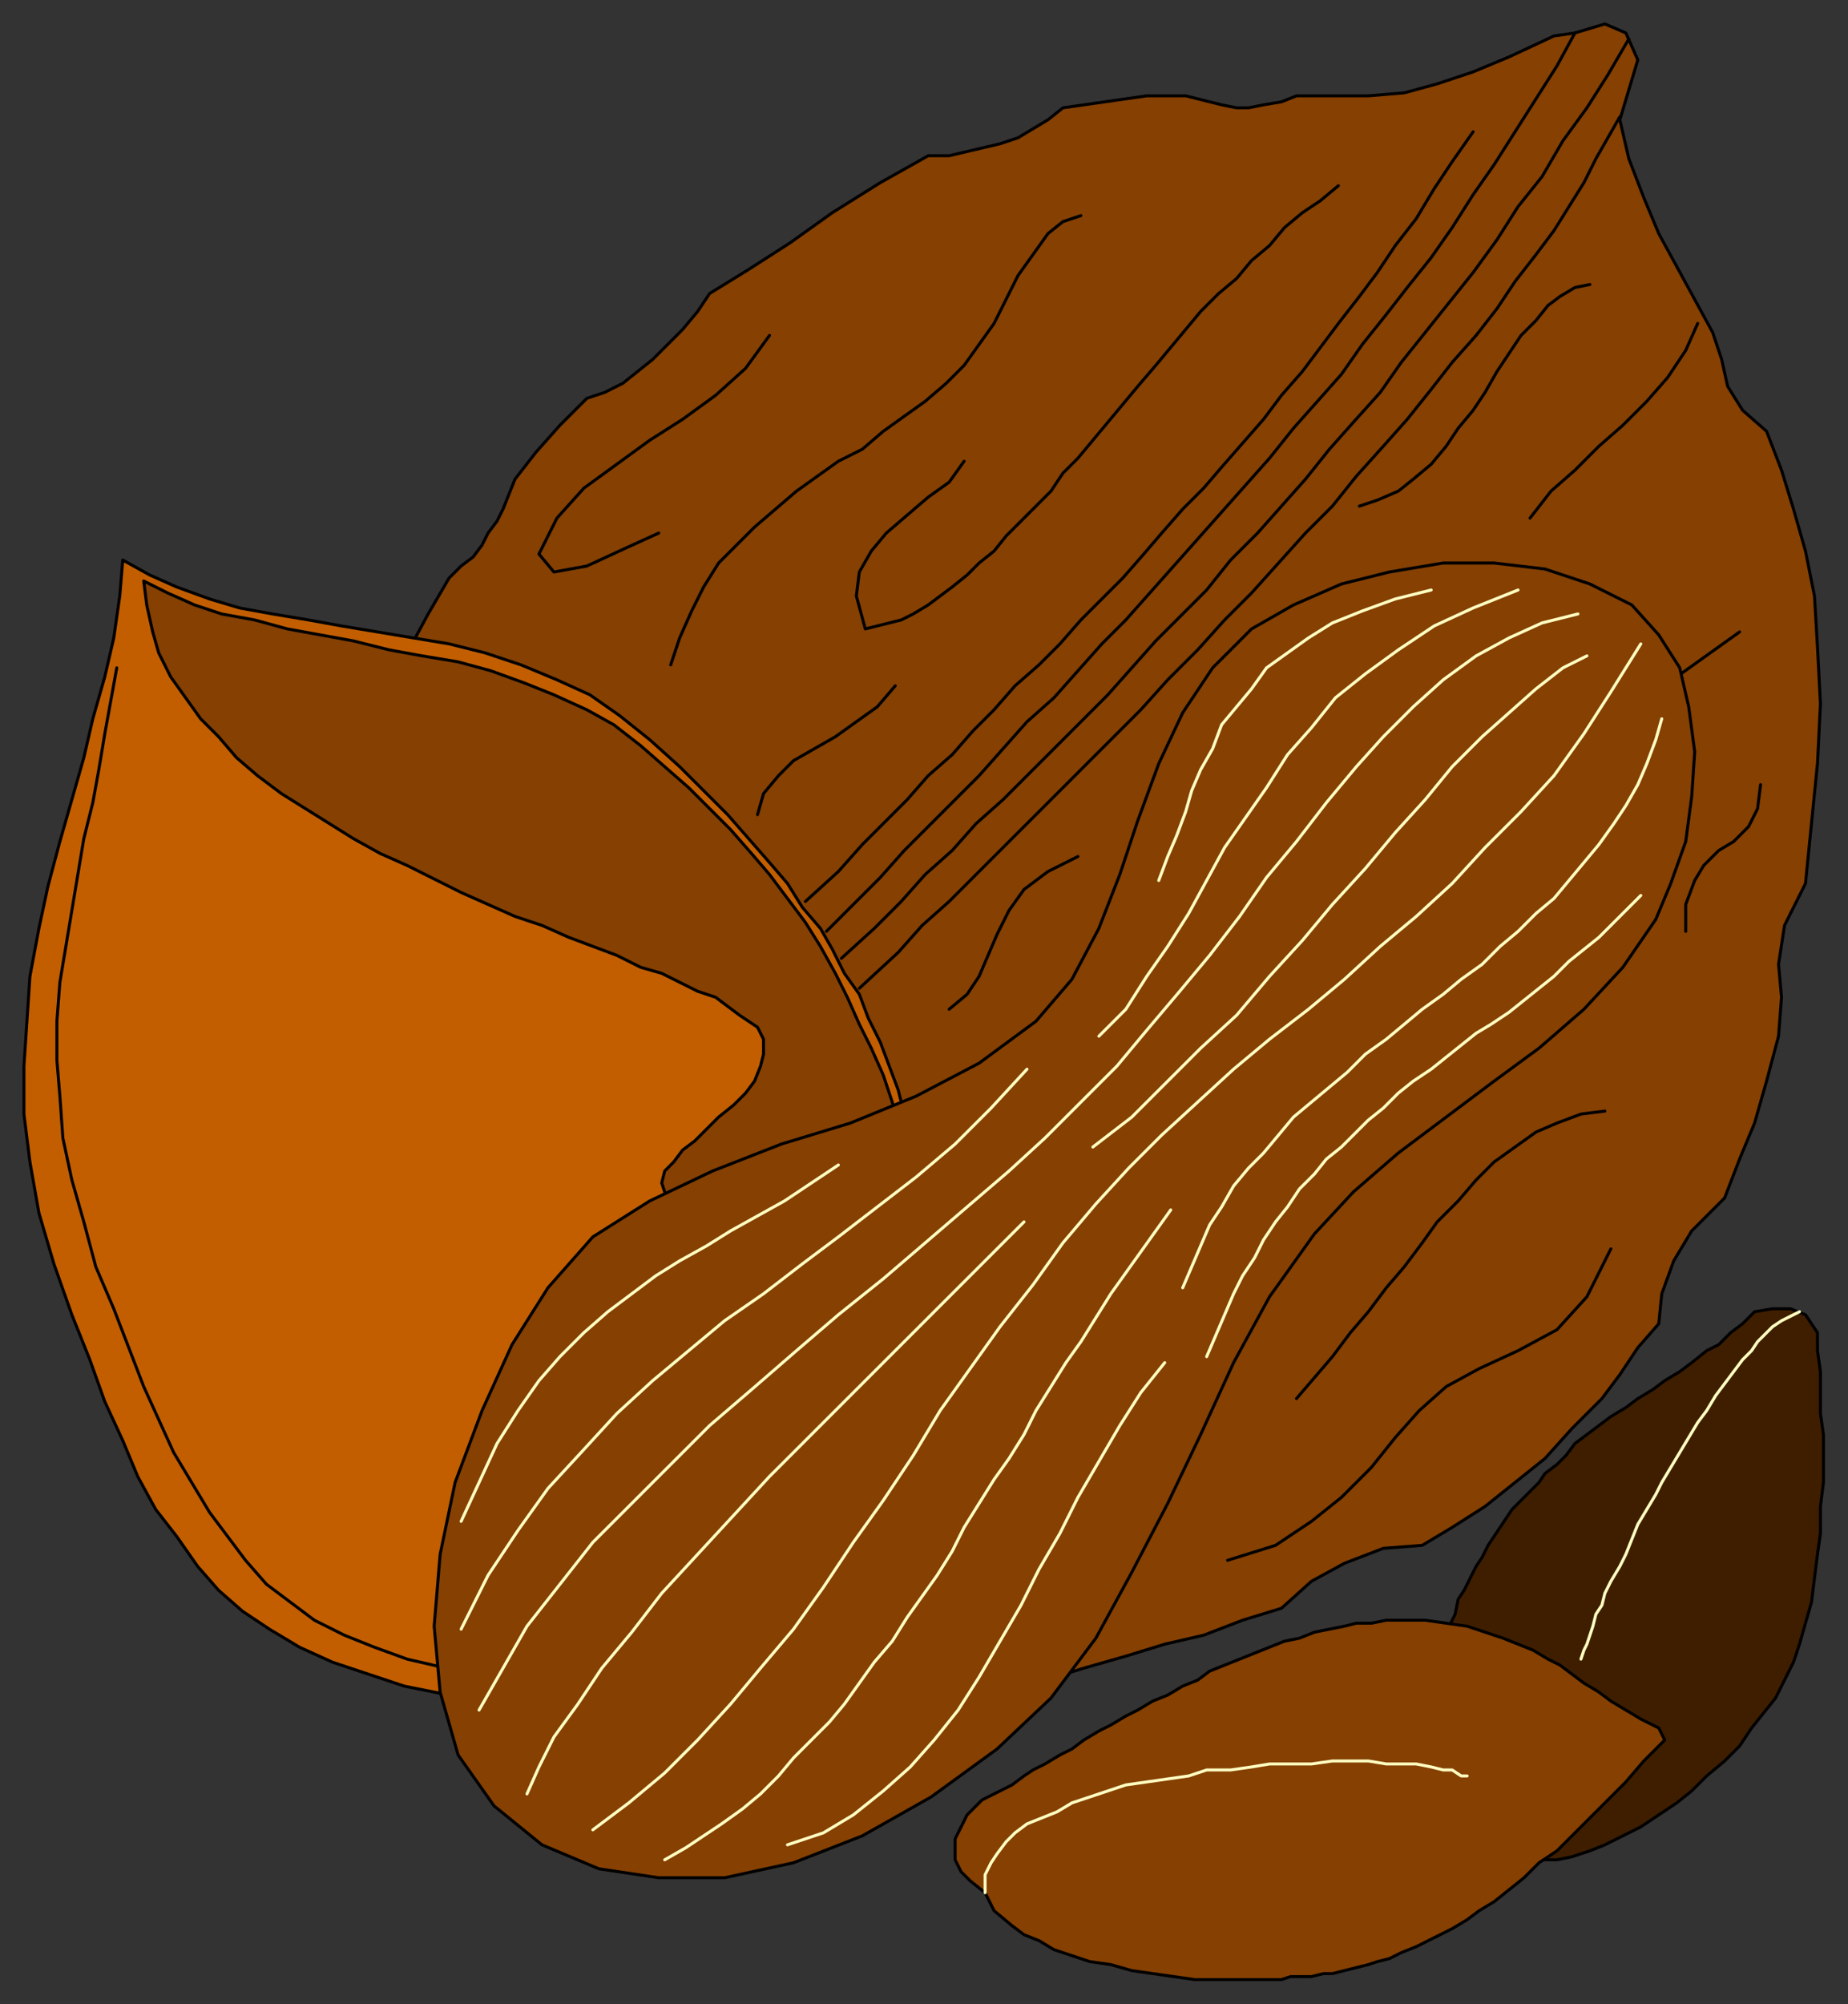
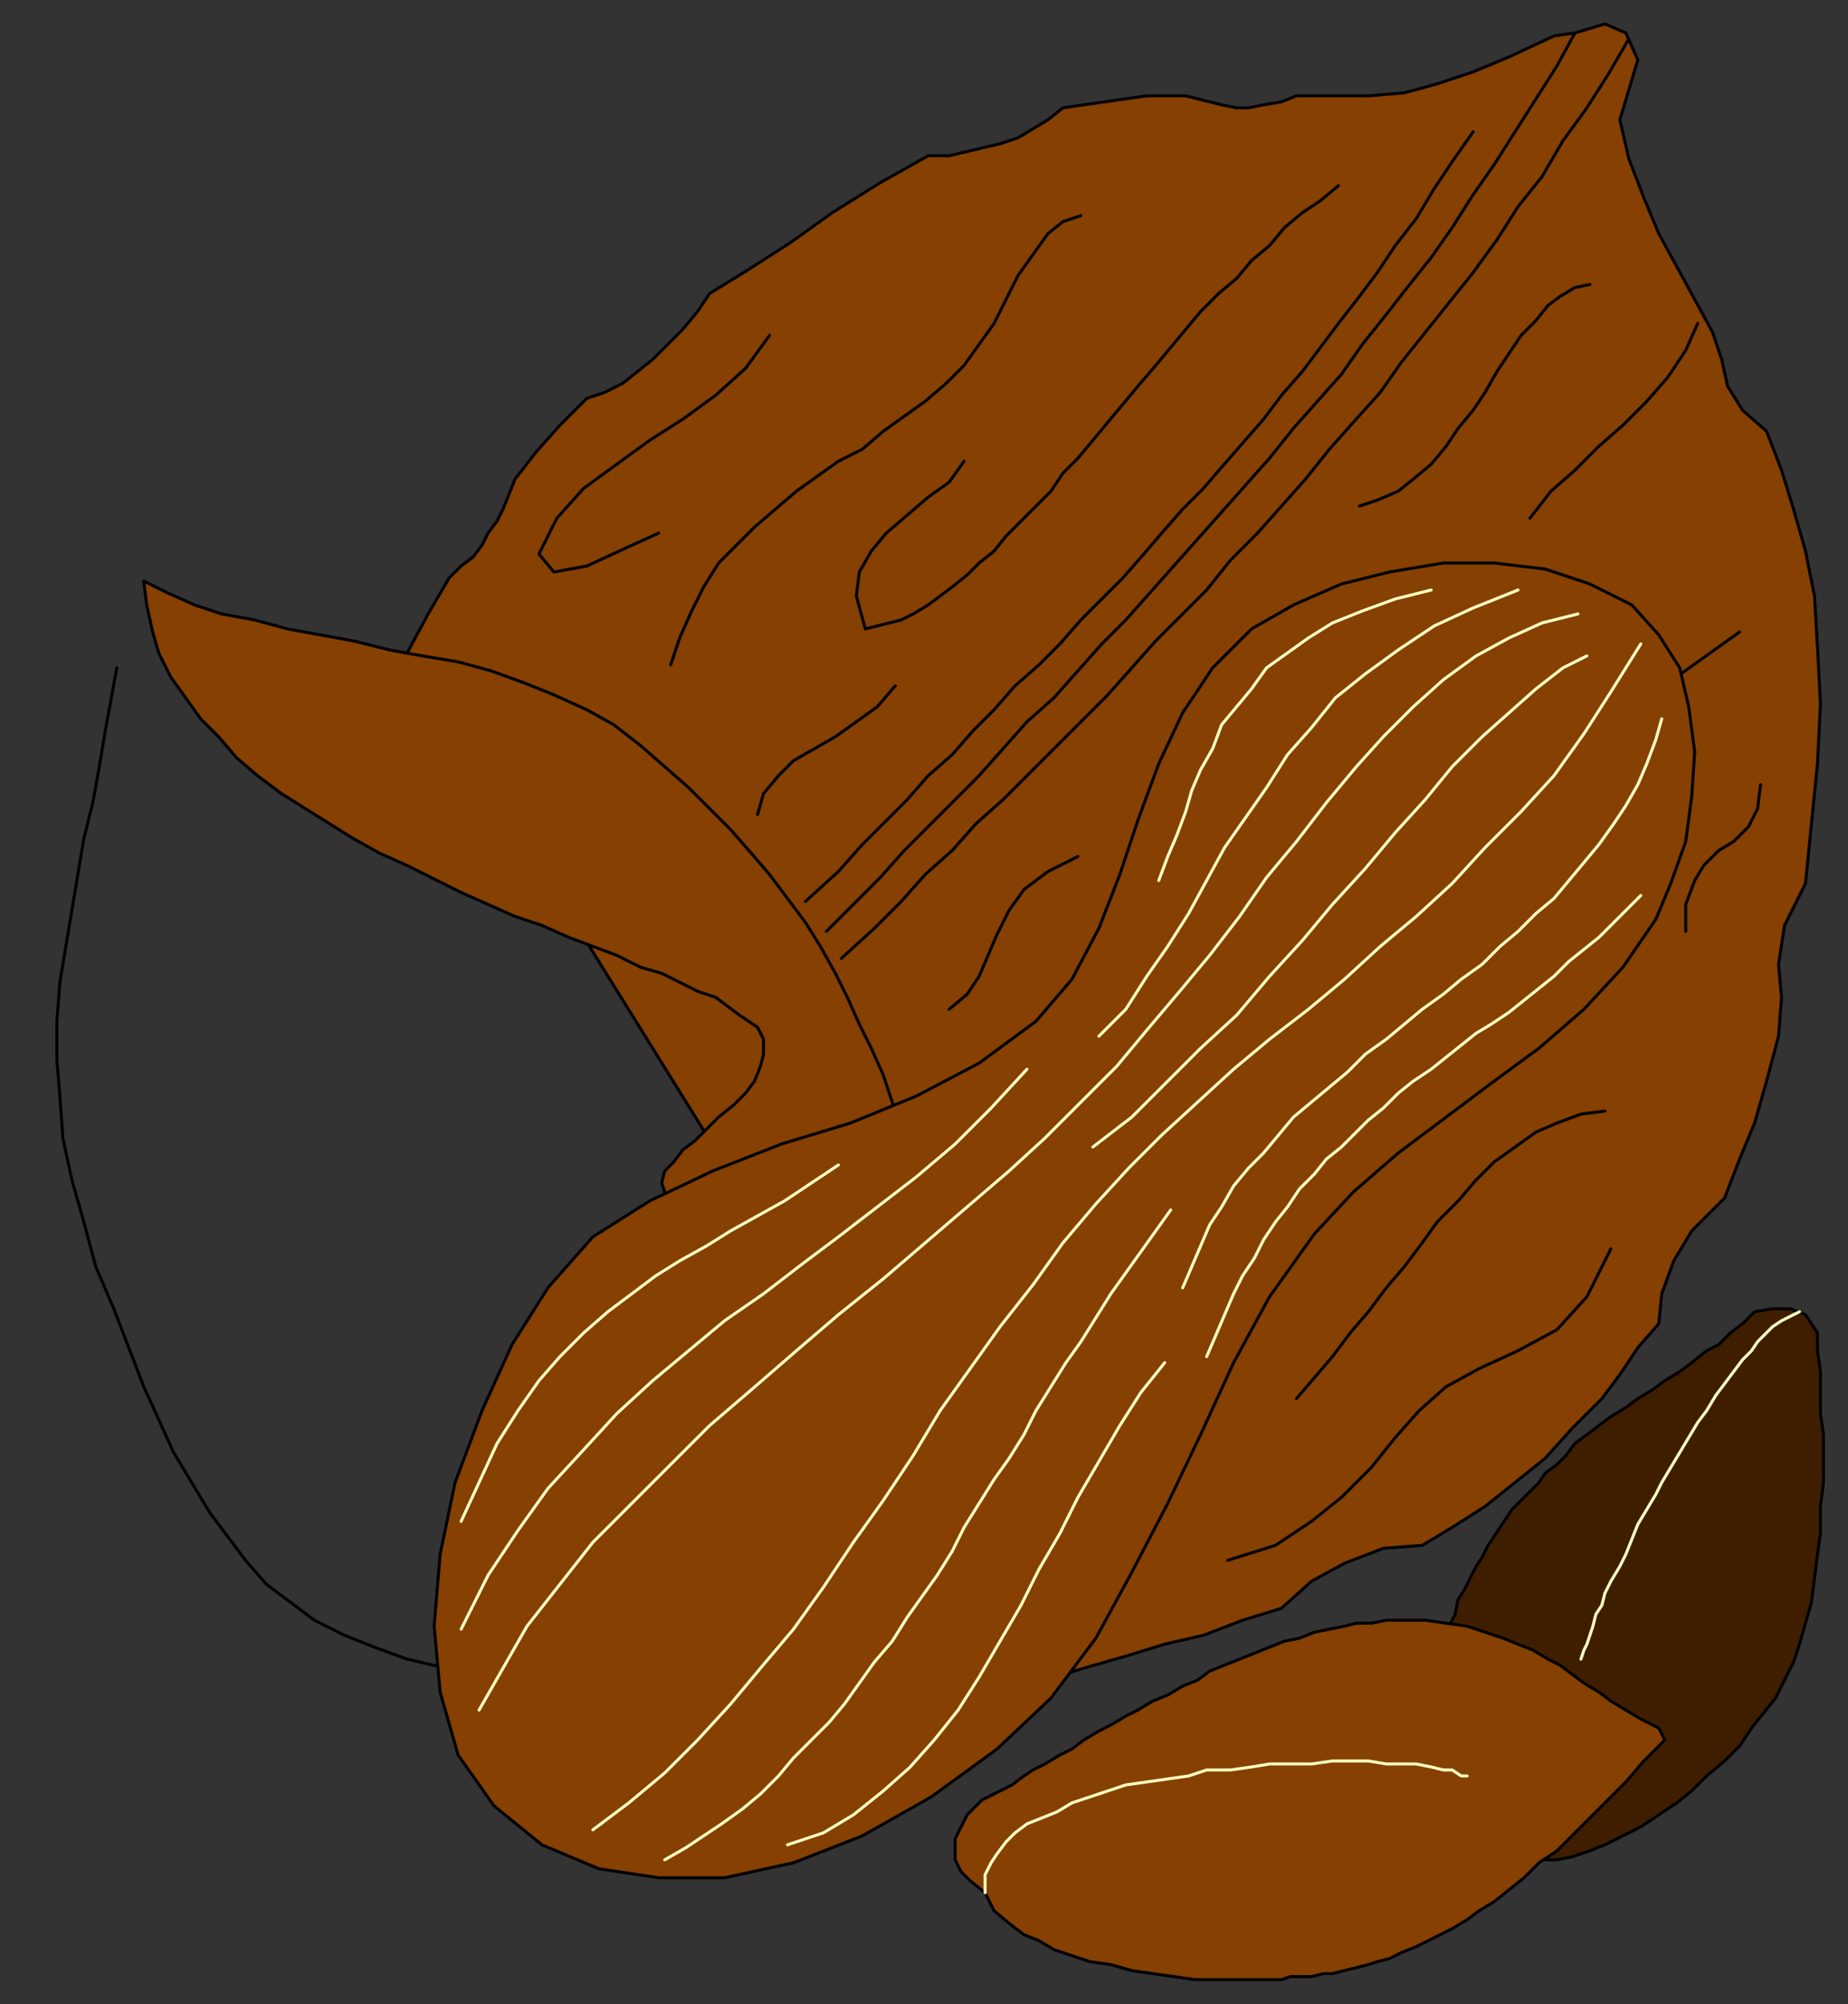
<svg xmlns="http://www.w3.org/2000/svg" xmlns:ns1="http://sodipodi.sourceforge.net/DTD/sodipodi-0.dtd" xmlns:ns2="http://www.inkscape.org/namespaces/inkscape" version="1.0" width="130.605mm" height="141.586mm" id="svg77" ns1:docname="FOOD063.WMF">
  <rect width="100%" height="100%" fill="#333333" stroke="none" />
  <ns1:namedview pagecolor="#ffffff" bordercolor="#666666" borderopacity="1" objecttolerance="10" gridtolerance="10" guidetolerance="10" ns2:pageopacity="0" ns2:pageshadow="2" ns2:window-width="640" ns2:window-height="480" id="namedview79" />
  <defs id="defs3">
    <pattern id="WMFhbasepattern" patternUnits="userSpaceOnUse" width="6" height="6" x="0" y="0" />
  </defs>
  <path style="fill:#854002;fill-rule:evenodd;fill-opacity:1;stroke:#000000;stroke-width:0.8px;stroke-linecap:round;stroke-linejoin:round;stroke-miterlimit:4;stroke-dasharray:none;stroke-opacity:1;" d="  M 279.124,448.607   L 108.77,174.325   L 114.369,163.93   L 119.967,154.334   L 123.166,151.135   L 126.366,148.736   L 128.765,145.538   L 130.364,142.339   L 132.764,139.14   L 134.363,135.942   L 135.963,131.943   L 137.562,127.945   L 143.161,120.748   L 149.559,113.551   L 156.757,106.354   L 161.556,104.755   L 166.355,102.356   L 170.354,99.157   L 174.352,95.959   L 178.351,91.961   L 182.35,87.962   L 186.349,83.164   L 189.548,78.366   L 199.945,71.969   L 211.142,64.772   L 222.339,56.776   L 235.136,48.779   L 247.932,41.582   L 253.531,41.582   L 267.127,38.384   L 271.926,36.784   L 275.925,34.385   L 279.924,31.986   L 283.923,28.788   L 295.119,27.188   L 306.316,25.589   L 316.714,25.589   L 319.913,26.389   L 323.112,27.188   L 326.311,27.988   L 330.31,28.788   L 333.509,28.788   L 337.508,27.988   L 342.307,27.188   L 346.305,25.589   L 355.903,25.589   L 365.5,25.589   L 375.098,24.789   L 383.895,22.39   L 393.493,19.192   L 403.09,15.193   L 415.087,9.596   L 420.685,8.796   L 428.683,6.397   L 434.281,8.796   L 437.481,15.993   L 432.682,31.986   L 435.081,42.382   L 439.08,52.777   L 443.079,62.373   L 447.878,71.169   L 452.676,79.966   L 457.475,88.762   L 459.875,95.959   L 461.474,103.156   L 465.473,109.553   L 471.871,115.151   L 475.87,125.546   L 479.069,135.942   L 482.268,147.137   L 484.668,159.132   L 485.468,172.726   L 486.267,187.919   L 485.468,203.912   L 483.868,219.906   L 482.268,235.899   L 476.67,247.094   L 475.07,257.489   L 475.87,266.286   L 475.07,276.681   L 471.871,288.676   L 468.672,299.871   L 464.673,309.467   L 460.674,319.863   L 451.877,328.659   L 447.078,336.655   L 443.879,345.452   L 443.079,353.448   L 437.481,359.845   L 432.682,367.042   L 427.883,373.44   L 419.885,381.436   L 412.687,389.433   L 404.69,395.83   L 396.692,402.227   L 387.894,407.825   L 379.896,412.623   L 369.499,413.422   L 359.102,417.421   L 350.304,422.219   L 342.307,429.416   L 331.909,432.614   L 321.512,436.613   L 311.115,439.012   L 300.718,442.21   L 289.521,445.409   L 279.124,448.607  z " id="path5" />
  <path style="fill:none;stroke:#000000;stroke-width:0.8px;stroke-linecap:round;stroke-linejoin:round;stroke-miterlimit:4;stroke-dasharray:none;stroke-opacity:1;" d="  M 205.544,89.562   L 199.146,98.358   L 191.148,105.555   L 182.35,111.952   L 173.553,117.55   L 164.755,123.947   L 155.957,130.344   L 148.759,138.341   L 143.961,147.936   L 147.96,152.734   L 156.757,151.135   L 167.154,146.337   L 175.952,142.339  " id="path7" />
  <path style="fill:none;stroke:#000000;stroke-width:0.8px;stroke-linecap:round;stroke-linejoin:round;stroke-miterlimit:4;stroke-dasharray:none;stroke-opacity:1;" d="  M 179.151,177.524   L 181.55,170.327   L 184.75,163.13   L 187.949,156.733   L 191.948,150.335   L 196.746,145.538   L 201.545,140.74   L 207.143,135.942   L 212.742,131.144   L 218.34,127.145   L 223.939,123.147   L 230.337,119.948   L 235.936,115.151   L 241.534,111.152   L 247.133,107.154   L 252.731,102.356   L 257.53,97.558   L 261.529,91.961   L 265.528,86.363   L 268.727,79.966   L 271.926,73.568   L 275.925,67.971   L 279.924,62.373   L 283.923,59.175   L 288.721,57.575  " id="path9" />
  <path style="fill:none;stroke:#000000;stroke-width:0.8px;stroke-linecap:round;stroke-linejoin:round;stroke-miterlimit:4;stroke-dasharray:none;stroke-opacity:1;" d="  M 357.502,49.579   L 352.704,53.577   L 347.905,56.776   L 343.106,60.774   L 339.107,65.572   L 334.309,69.57   L 330.31,74.368   L 325.511,78.366   L 320.712,83.164   L 316.714,87.962   L 312.715,92.76   L 308.716,97.558   L 303.917,103.156   L 299.918,107.954   L 295.919,112.752   L 291.92,117.55   L 287.921,122.347   L 283.923,126.346   L 280.723,131.144   L 276.724,135.142   L 272.726,139.14   L 268.727,143.139   L 265.528,147.137   L 261.529,150.335   L 258.33,153.534   L 254.331,156.733   L 251.131,159.132   L 247.932,161.531   L 243.933,163.93   L 240.734,165.529   L 237.535,166.329   L 234.336,167.128   L 231.137,167.928   L 228.738,159.132   L 229.537,152.734   L 232.736,147.137   L 236.735,142.339   L 242.334,137.541   L 247.932,132.743   L 253.531,128.745   L 257.53,123.147  " id="path11" />
  <path style="fill:none;stroke:#000000;stroke-width:0.8px;stroke-linecap:round;stroke-linejoin:round;stroke-miterlimit:4;stroke-dasharray:none;stroke-opacity:1;" d="  M 239.135,183.121   L 234.336,188.719   L 228.738,192.717   L 223.139,196.716   L 217.541,199.914   L 211.942,203.113   L 207.943,207.111   L 203.944,211.909   L 202.345,217.507  " id="path13" />
  <path style="fill:none;stroke:#000000;stroke-width:0.8px;stroke-linecap:round;stroke-linejoin:round;stroke-miterlimit:4;stroke-dasharray:none;stroke-opacity:1;" d="  M 215.141,240.697   L 223.939,232.7   L 230.337,225.503   L 235.936,219.906   L 242.334,213.508   L 247.932,207.111   L 254.331,201.513   L 259.929,195.116   L 265.528,189.519   L 271.126,183.121   L 277.524,177.524   L 283.123,171.926   L 288.721,165.529   L 294.32,159.931   L 299.918,154.334   L 305.517,147.936   L 310.315,142.339   L 315.914,135.942   L 321.512,130.344   L 326.311,124.746   L 331.909,118.349   L 337.508,111.952   L 342.307,105.555   L 347.905,99.157   L 352.704,92.76   L 357.502,86.363   L 363.101,79.166   L 367.9,72.769   L 372.698,65.572   L 378.297,58.375   L 383.095,50.378   L 387.894,43.181   L 393.493,35.185  " id="path15" />
  <path style="fill:none;stroke:#000000;stroke-width:0.8px;stroke-linecap:round;stroke-linejoin:round;stroke-miterlimit:4;stroke-dasharray:none;stroke-opacity:1;" d="  M 420.685,8.796   L 415.887,17.592   L 410.288,26.389   L 404.69,35.185   L 399.091,43.981   L 393.493,51.978   L 387.894,60.774   L 382.296,68.77   L 375.897,76.767   L 370.299,83.964   L 363.901,91.961   L 358.302,99.957   L 351.904,107.154   L 345.506,114.351   L 339.107,122.347   L 332.709,129.544   L 326.311,136.741   L 319.913,143.938   L 313.514,151.135   L 307.116,158.332   L 300.718,165.529   L 294.32,171.926   L 287.921,179.123   L 281.523,186.32   L 274.325,192.717   L 267.927,199.914   L 261.529,207.111   L 255.13,213.508   L 247.932,220.705   L 241.534,227.102   L 235.136,234.299   L 228.738,240.697   L 220.74,248.693  " id="path17" />
  <path style="fill:none;stroke:#000000;stroke-width:0.8px;stroke-linecap:round;stroke-linejoin:round;stroke-miterlimit:4;stroke-dasharray:none;stroke-opacity:1;" d="  M 435.081,10.396   L 429.483,19.991   L 423.884,28.788   L 417.486,37.584   L 411.888,47.18   L 405.489,55.176   L 399.891,63.973   L 393.493,72.769   L 387.094,80.765   L 380.696,88.762   L 374.298,96.758   L 368.699,104.755   L 361.501,112.752   L 355.103,119.948   L 348.705,127.945   L 342.307,135.142   L 335.908,142.339   L 328.71,149.536   L 322.312,157.532   L 315.914,163.93   L 308.716,171.127   L 302.318,178.323   L 295.919,185.52   L 288.721,192.717   L 281.523,199.914   L 275.125,206.311   L 267.927,213.508   L 260.729,219.906   L 254.331,227.102   L 247.133,233.5   L 240.734,240.697   L 233.536,247.894   L 224.739,255.89  " id="path19" />
-   <path style="fill:none;stroke:#000000;stroke-width:0.8px;stroke-linecap:round;stroke-linejoin:round;stroke-miterlimit:4;stroke-dasharray:none;stroke-opacity:1;" d="  M 432.682,31.187   L 429.483,36.784   L 426.284,42.382   L 423.085,48.779   L 419.086,55.176   L 415.087,61.574   L 410.288,67.971   L 404.69,75.168   L 399.891,82.365   L 394.292,89.562   L 387.894,96.758   L 382.296,103.955   L 375.897,111.952   L 369.499,119.149   L 362.301,127.145   L 355.903,135.142   L 348.705,142.339   L 341.507,150.335   L 334.309,158.332   L 327.111,165.529   L 319.913,173.525   L 311.915,181.522   L 304.717,189.519   L 297.519,196.716   L 289.521,204.712   L 282.323,211.909   L 275.125,219.106   L 267.927,226.303   L 260.729,233.5   L 253.531,240.697   L 246.333,247.094   L 239.935,254.291   L 229.537,263.887  " id="path21" />
  <path style="fill:none;stroke:#000000;stroke-width:0.8px;stroke-linecap:round;stroke-linejoin:round;stroke-miterlimit:4;stroke-dasharray:none;stroke-opacity:1;" d="  M 424.684,75.967   L 420.685,76.767   L 416.686,79.166   L 413.487,81.565   L 410.288,85.563   L 406.289,89.562   L 403.09,94.359   L 399.891,99.157   L 396.692,104.755   L 393.493,109.553   L 389.494,114.351   L 386.295,119.149   L 382.296,123.947   L 377.497,127.945   L 373.498,131.144   L 367.9,133.543   L 363.101,135.142  " id="path23" />
  <path style="fill:none;stroke:#000000;stroke-width:0.8px;stroke-linecap:round;stroke-linejoin:round;stroke-miterlimit:4;stroke-dasharray:none;stroke-opacity:1;" d="  M 453.476,86.363   L 450.277,93.56   L 445.478,100.757   L 439.88,107.154   L 433.482,113.551   L 427.083,119.149   L 420.685,125.546   L 414.287,131.144   L 408.688,138.341  " id="path25" />
  <path style="fill:none;stroke:#000000;stroke-width:0.8px;stroke-linecap:round;stroke-linejoin:round;stroke-miterlimit:4;stroke-dasharray:none;stroke-opacity:1;" d="  M 428.683,296.673   L 422.285,297.472   L 415.887,299.871   L 410.288,302.27   L 404.69,306.269   L 399.091,310.267   L 394.292,315.065   L 389.494,320.662   L 383.895,326.26   L 379.896,331.858   L 375.098,338.255   L 370.299,343.852   L 365.5,350.25   L 360.702,355.847   L 355.903,362.244   L 351.104,367.842   L 346.305,373.44  " id="path27" />
  <path style="fill:none;stroke:#000000;stroke-width:0.8px;stroke-linecap:round;stroke-linejoin:round;stroke-miterlimit:4;stroke-dasharray:none;stroke-opacity:1;" d="  M 327.911,416.621   L 340.707,412.623   L 350.304,406.226   L 358.302,399.828   L 366.3,391.832   L 372.698,383.835   L 379.097,376.638   L 386.295,370.241   L 395.092,365.443   L 405.489,360.645   L 415.887,355.048   L 423.884,346.251   L 430.283,333.457  " id="path29" />
  <path style="fill:none;stroke:#000000;stroke-width:0.8px;stroke-linecap:round;stroke-linejoin:round;stroke-miterlimit:4;stroke-dasharray:none;stroke-opacity:1;" d="  M 464.673,168.728   L 447.878,180.722  " id="path31" />
  <path style="fill:none;stroke:#000000;stroke-width:0.8px;stroke-linecap:round;stroke-linejoin:round;stroke-miterlimit:4;stroke-dasharray:none;stroke-opacity:1;" d="  M 450.277,248.693   L 450.277,241.496   L 452.676,235.099   L 455.076,231.101   L 459.075,227.102   L 463.074,224.704   L 467.073,220.705   L 469.472,215.907   L 470.272,209.51  " id="path33" />
  <path style="fill:none;stroke:#000000;stroke-width:0.8px;stroke-linecap:round;stroke-linejoin:round;stroke-miterlimit:4;stroke-dasharray:none;stroke-opacity:1;" d="  M 287.921,228.702   L 279.924,232.7   L 273.525,237.498   L 269.526,243.096   L 266.327,249.493   L 263.928,255.09   L 261.529,260.688   L 258.33,265.486   L 253.531,269.484  " id="path35" />
  <path style="fill:#3f1e00;fill-rule:evenodd;fill-opacity:1;stroke:#000000;stroke-width:0.8px;stroke-linecap:round;stroke-linejoin:round;stroke-miterlimit:4;stroke-dasharray:none;stroke-opacity:1;" d="  M 387.094,434.214   L 411.888,496.587   L 415.887,496.587   L 419.885,495.787   L 424.684,494.188   L 428.683,492.588   L 433.482,490.19   L 438.28,487.791   L 443.079,484.592   L 447.878,481.393   L 451.877,478.195   L 455.876,474.196   L 460.674,470.198   L 464.673,466.2   L 467.872,461.402   L 471.071,457.404   L 474.271,453.405   L 476.67,448.607   L 479.069,443.809   L 480.669,439.012   L 482.268,433.414   L 483.868,427.816   L 484.668,421.419   L 485.468,415.022   L 486.267,409.424   L 486.267,402.227   L 487.067,395.83   L 487.067,389.433   L 487.067,383.036   L 486.267,377.438   L 486.267,371.84   L 486.267,366.243   L 485.468,360.645   L 485.468,355.847   L 482.268,351.049   L 478.269,349.45   L 473.471,349.45   L 468.672,350.25   L 465.473,353.448   L 462.274,355.847   L 459.075,359.046   L 455.876,360.645   L 451.877,363.844   L 448.678,366.243   L 444.679,368.642   L 441.48,371.041   L 437.481,373.44   L 434.281,375.839   L 430.283,378.238   L 427.083,380.637   L 423.884,383.036   L 420.685,385.435   L 418.286,388.633   L 415.887,391.032   L 412.687,393.431   L 411.088,395.83   L 408.688,398.229   L 406.289,400.628   L 403.89,403.027   L 402.29,405.426   L 400.691,407.825   L 399.091,410.224   L 397.492,412.623   L 395.892,415.821   L 394.292,418.22   L 392.693,421.419   L 391.093,424.618   L 389.494,427.017   L 388.694,431.015   L 387.094,434.214  z " id="path37" />
  <path style="fill:#854002;fill-rule:evenodd;fill-opacity:1;stroke:#000000;stroke-width:0.8px;stroke-linecap:round;stroke-linejoin:round;stroke-miterlimit:4;stroke-dasharray:none;stroke-opacity:1;" d="  M 263.128,505.383   L 265.528,510.181   L 270.326,514.179   L 273.525,516.578   L 277.524,518.178   L 281.523,520.576   L 286.322,522.176   L 291.121,523.775   L 296.719,524.575   L 302.318,526.174   L 307.916,526.974   L 313.514,527.773   L 319.113,528.573   L 324.711,528.573   L 331.11,528.573   L 333.509,528.573   L 336.708,528.573   L 339.107,528.573   L 342.307,528.573   L 344.706,527.773   L 347.905,527.773   L 350.304,527.773   L 353.504,526.974   L 355.903,526.974   L 359.102,526.174   L 362.301,525.374   L 365.5,524.575   L 367.9,523.775   L 371.099,522.975   L 374.298,521.376   L 378.297,519.777   L 381.496,518.178   L 384.695,516.578   L 387.894,514.979   L 391.893,512.58   L 395.092,510.181   L 399.091,507.782   L 403.09,504.583   L 407.089,501.385   L 411.088,497.386   L 415.887,494.188   L 419.885,490.19   L 424.684,485.392   L 429.483,480.594   L 434.281,475.796   L 439.08,470.198   L 444.679,464.601   L 443.079,461.402   L 438.28,459.003   L 434.281,456.604   L 430.283,454.205   L 427.083,451.806   L 423.085,449.407   L 419.885,447.008   L 416.686,444.609   L 413.487,443.01   L 409.488,440.611   L 405.489,439.012   L 401.49,437.412   L 396.692,435.813   L 391.893,434.214   L 386.295,433.414   L 380.696,432.614   L 373.498,432.614   L 370.299,432.614   L 366.3,433.414   L 362.301,433.414   L 359.102,434.214   L 355.103,435.013   L 351.104,435.813   L 347.105,437.412   L 343.106,438.212   L 339.107,439.811   L 335.109,441.41   L 331.11,443.01   L 327.111,444.609   L 323.112,446.208   L 319.913,448.607   L 315.914,450.207   L 311.915,452.606   L 307.916,454.205   L 303.917,456.604   L 300.718,458.203   L 296.719,460.602   L 293.52,462.202   L 289.521,464.601   L 286.322,466.999   L 283.123,468.599   L 279.124,470.998   L 275.925,472.597   L 273.525,474.196   L 270.326,476.595   L 267.127,478.195   L 262.328,480.594   L 258.33,484.592   L 255.13,490.989   L 255.13,493.388   L 255.13,496.587   L 256.73,499.785   L 259.129,502.184   L 263.128,505.383  z " id="path39" />
  <path style="fill:none;stroke:#ffffc2;stroke-width:0.8px;stroke-linecap:round;stroke-linejoin:round;stroke-miterlimit:4;stroke-dasharray:none;stroke-opacity:1;" d="  M 391.893,474.196   L 390.293,474.196   L 387.894,472.597   L 385.495,472.597   L 382.296,471.797   L 378.297,470.998   L 374.298,470.998   L 370.299,470.998   L 365.5,470.198   L 360.702,470.198   L 355.903,470.198   L 350.304,470.998   L 344.706,470.998   L 339.107,470.998   L 334.309,471.797   L 328.71,472.597   L 322.312,472.597   L 317.513,474.196   L 311.915,474.996   L 306.316,475.796   L 300.718,476.595   L 295.919,478.195   L 291.121,479.794   L 286.322,481.393   L 282.323,483.792   L 278.324,485.392   L 274.325,486.991   L 271.126,489.39   L 268.727,491.789   L 266.327,494.987   L 264.728,497.386   L 263.128,500.585   L 263.128,502.984   L 263.128,505.383  " id="path41" />
  <path style="fill:none;stroke:#ffffc2;stroke-width:0.8px;stroke-linecap:round;stroke-linejoin:round;stroke-miterlimit:4;stroke-dasharray:none;stroke-opacity:1;" d="  M 480.669,350.25   L 479.069,351.049   L 477.47,351.849   L 475.87,352.649   L 473.471,354.248   L 471.871,355.847   L 469.472,358.246   L 467.872,360.645   L 465.473,363.044   L 463.074,366.243   L 460.674,369.441   L 458.275,372.64   L 455.876,376.638   L 453.476,379.837   L 451.077,383.835   L 448.678,387.833   L 446.278,391.832   L 443.879,395.83   L 442.279,399.029   L 439.88,403.027   L 437.481,407.025   L 435.881,411.024   L 434.281,415.022   L 432.682,418.22   L 430.283,422.219   L 428.683,425.417   L 427.883,428.616   L 426.284,431.015   L 425.484,434.214   L 424.684,436.613   L 423.884,439.012   L 423.085,440.611   L 422.285,443.01  " id="path43" />
-   <path style="fill:#c25e00;fill-rule:evenodd;fill-opacity:1;stroke:#000000;stroke-width:0.8px;stroke-linecap:round;stroke-linejoin:round;stroke-miterlimit:4;stroke-dasharray:none;stroke-opacity:1;" d="  M 241.534,297.472   L 119.967,452.606   L 107.971,450.207   L 98.373,447.008   L 88.776,443.809   L 79.978,439.811   L 71.98,435.013   L 64.782,430.215   L 58.384,424.618   L 52.786,418.22   L 47.187,410.224   L 41.589,403.027   L 36.79,394.231   L 32.791,384.635   L 27.992,374.239   L 23.993,363.044   L 19.195,351.049   L 14.396,337.455   L 10.397,323.861   L 7.998,310.267   L 6.398,297.472   L 6.398,284.678   L 7.198,272.683   L 7.998,260.688   L 10.397,247.894   L 12.797,236.698   L 15.996,224.704   L 19.195,213.508   L 22.394,202.313   L 24.793,191.918   L 27.992,180.722   L 30.392,170.327   L 31.991,159.132   L 32.791,149.536   L 39.989,153.534   L 47.187,156.733   L 55.985,159.931   L 63.983,162.33   L 72.78,163.93   L 82.378,165.529   L 91.175,167.128   L 100.772,168.728   L 110.37,170.327   L 119.967,171.926   L 129.565,174.325   L 139.162,177.524   L 148.759,181.522   L 157.557,185.52   L 165.555,191.118   L 173.553,197.515   L 181.55,204.712   L 187.949,211.109   L 194.347,217.507   L 199.945,223.904   L 205.544,230.301   L 210.343,235.899   L 214.342,242.296   L 219.14,247.894   L 222.339,253.491   L 225.538,259.888   L 229.537,265.486   L 231.937,271.883   L 235.136,278.281   L 237.535,284.678   L 239.935,291.075   L 241.534,297.472  z " id="path45" />
  <path style="fill:none;stroke:#000000;stroke-width:0.8px;stroke-linecap:round;stroke-linejoin:round;stroke-miterlimit:4;stroke-dasharray:none;stroke-opacity:1;" d="  M 31.191,178.323   L 29.592,187.12   L 27.992,195.916   L 26.393,205.512   L 24.793,214.308   L 22.394,223.904   L 20.794,233.5   L 19.195,243.096   L 17.595,252.691   L 15.996,262.287   L 15.196,272.683   L 15.196,283.078   L 15.996,292.674   L 16.795,303.87   L 19.195,315.065   L 22.394,326.26   L 25.593,338.255   L 30.392,349.45   L 34.391,359.845   L 38.39,370.241   L 42.388,379.037   L 46.387,387.833   L 51.186,395.83   L 55.985,403.827   L 60.783,410.224   L 65.582,416.621   L 71.181,423.018   L 77.579,427.816   L 83.977,432.614   L 91.975,436.613   L 99.973,439.811   L 108.77,443.01   L 119.167,445.409  " id="path47" />
  <path style="fill:#854002;fill-rule:evenodd;fill-opacity:1;stroke:#000000;stroke-width:0.8px;stroke-linecap:round;stroke-linejoin:round;stroke-miterlimit:4;stroke-dasharray:none;stroke-opacity:1;" d="  M 38.39,155.133   L 39.189,161.531   L 40.789,168.728   L 42.388,174.325   L 45.588,180.722   L 49.586,186.32   L 53.585,191.918   L 58.384,196.716   L 63.183,202.313   L 68.781,207.111   L 75.179,211.909   L 81.578,215.907   L 87.976,219.906   L 94.374,223.904   L 101.572,227.902   L 108.77,231.101   L 116.768,235.099   L 123.166,238.298   L 130.364,241.496   L 137.562,244.695   L 144.761,247.094   L 151.959,250.293   L 158.357,252.691   L 164.755,255.09   L 171.153,258.289   L 176.752,259.888   L 181.55,262.287   L 186.349,264.686   L 191.148,266.286   L 194.347,268.685   L 197.546,271.084   L 199.945,272.683   L 202.345,274.282   L 203.944,277.481   L 203.944,281.479   L 203.145,284.678   L 201.545,288.676   L 199.146,291.875   L 195.947,295.073   L 191.948,298.272   L 188.749,301.471   L 185.549,304.669   L 182.35,307.068   L 179.951,310.267   L 177.552,312.666   L 176.752,315.864   L 177.552,318.263   L 179.951,320.662   L 187.949,329.459   L 241.534,306.269   L 238.335,294.274   L 235.936,287.077   L 232.736,279.88   L 229.537,273.483   L 226.338,266.286   L 223.139,259.888   L 219.14,252.691   L 215.141,246.294   L 210.343,239.897   L 205.544,233.5   L 200.745,227.902   L 195.147,221.505   L 189.548,215.907   L 183.95,210.31   L 177.552,204.712   L 171.153,199.115   L 163.955,193.517   L 156.757,189.519   L 147.96,185.52   L 139.962,182.322   L 131.164,179.123   L 122.367,176.724   L 112.769,175.125   L 103.972,173.525   L 94.374,171.127   L 85.577,169.527   L 76.779,167.928   L 67.981,165.529   L 59.184,163.93   L 51.986,161.531   L 44.788,158.332   L 38.39,155.133  z " id="path49" />
  <path style="fill:#854002;fill-rule:evenodd;fill-opacity:1;stroke:#000000;stroke-width:0.8px;stroke-linecap:round;stroke-linejoin:round;stroke-miterlimit:4;stroke-dasharray:none;stroke-opacity:1;" d="  M 131.964,482.193   L 144.761,492.588   L 159.956,498.986   L 175.952,501.385   L 193.547,501.385   L 211.942,497.386   L 230.337,490.19   L 248.732,479.794   L 266.327,466.999   L 280.723,453.405   L 292.72,437.412   L 302.318,419.82   L 311.915,401.428   L 320.712,383.036   L 329.51,363.844   L 339.107,346.251   L 351.104,329.459   L 361.501,318.263   L 373.498,307.868   L 386.295,298.272   L 399.091,288.676   L 411.088,279.88   L 423.085,269.484   L 433.482,258.289   L 442.279,245.495   L 446.278,235.899   L 450.277,224.704   L 451.877,212.709   L 452.676,200.714   L 451.077,188.719   L 448.678,178.323   L 443.079,169.527   L 435.881,161.531   L 424.684,155.933   L 412.687,151.935   L 399.091,150.335   L 385.495,150.335   L 371.099,152.734   L 358.302,155.933   L 345.506,161.531   L 334.309,167.928   L 323.912,178.323   L 315.914,190.318   L 309.516,203.912   L 303.917,219.106   L 299.118,233.5   L 293.52,247.894   L 286.322,261.488   L 276.724,272.683   L 261.529,283.878   L 244.733,292.674   L 227.138,299.871   L 208.743,305.469   L 190.348,312.666   L 173.553,320.662   L 158.357,330.258   L 146.36,343.852   L 136.763,359.046   L 128.765,376.638   L 121.567,395.83   L 117.568,415.022   L 115.968,434.214   L 117.568,451.806   L 122.367,468.599   L 131.964,482.193  z " id="path51" />
  <path style="fill:none;stroke:#ffffc2;stroke-width:0.8px;stroke-linecap:round;stroke-linejoin:round;stroke-miterlimit:4;stroke-dasharray:none;stroke-opacity:1;" d="  M 421.485,163.93   L 411.888,166.329   L 403.09,170.327   L 394.292,175.125   L 385.495,181.522   L 377.497,188.719   L 369.499,196.716   L 362.301,204.712   L 354.303,214.308   L 346.305,224.704   L 338.308,234.299   L 331.11,244.695   L 323.112,255.09   L 315.114,264.686   L 306.316,275.082   L 298.319,284.678   L 288.721,294.274   L 279.124,303.87   L 269.526,312.666   L 258.33,322.262   L 247.133,331.858   L 235.936,341.453   L 223.939,351.049   L 212.742,360.645   L 200.745,371.041   L 189.548,380.637   L 179.151,391.032   L 168.754,401.428   L 158.357,411.823   L 149.559,423.018   L 140.762,434.214   L 134.363,445.409   L 127.965,456.604  " id="path53" />
  <path style="fill:none;stroke:#ffffc2;stroke-width:0.8px;stroke-linecap:round;stroke-linejoin:round;stroke-miterlimit:4;stroke-dasharray:none;stroke-opacity:1;" d="  M 158.357,488.59   L 167.954,481.393   L 177.552,473.397   L 186.349,464.601   L 195.147,455.005   L 203.145,445.409   L 211.942,435.013   L 219.94,423.818   L 227.938,411.823   L 235.936,400.628   L 243.933,388.633   L 251.131,376.638   L 259.129,365.443   L 267.127,354.248   L 275.925,343.053   L 283.923,331.858   L 292.72,321.462   L 301.518,311.866   L 310.315,303.07   L 319.913,294.274   L 329.51,285.477   L 339.107,277.481   L 349.505,269.484   L 359.102,261.488   L 368.699,252.691   L 378.297,244.695   L 387.894,235.899   L 396.692,226.303   L 406.289,216.707   L 415.087,207.111   L 423.085,195.916   L 430.283,184.721   L 438.28,171.926  " id="path55" />
  <path style="fill:none;stroke:#ffffc2;stroke-width:0.8px;stroke-linecap:round;stroke-linejoin:round;stroke-miterlimit:4;stroke-dasharray:none;stroke-opacity:1;" d="  M 443.879,191.918   L 442.279,197.515   L 439.88,203.912   L 437.481,209.51   L 434.281,215.108   L 431.082,219.906   L 427.083,225.503   L 423.085,230.301   L 419.086,235.099   L 415.087,239.897   L 410.288,243.895   L 405.489,248.693   L 400.691,252.691   L 395.892,257.489   L 390.293,261.488   L 385.495,265.486   L 379.896,269.484   L 375.098,273.483   L 370.299,277.481   L 364.7,281.479   L 359.902,286.277   L 355.103,290.275   L 350.304,294.274   L 345.506,298.272   L 341.507,303.07   L 337.508,307.868   L 333.509,311.866   L 329.51,316.664   L 326.311,322.262   L 323.112,327.06   L 320.712,332.657   L 318.313,338.255   L 315.914,343.852  " id="path57" />
  <path style="fill:none;stroke:#ffffc2;stroke-width:0.8px;stroke-linecap:round;stroke-linejoin:round;stroke-miterlimit:4;stroke-dasharray:none;stroke-opacity:1;" d="  M 311.115,363.844   L 304.717,371.84   L 299.118,380.637   L 293.52,390.232   L 287.921,399.828   L 283.123,409.424   L 277.524,419.02   L 272.726,428.616   L 267.127,438.212   L 261.529,447.808   L 255.93,456.604   L 249.532,464.601   L 243.134,471.797   L 235.936,478.195   L 227.938,484.592   L 219.94,489.39   L 210.343,492.588  " id="path59" />
  <path style="fill:none;stroke:#ffffc2;stroke-width:0.8px;stroke-linecap:round;stroke-linejoin:round;stroke-miterlimit:4;stroke-dasharray:none;stroke-opacity:1;" d="  M 312.715,323.061   L 308.716,328.659   L 304.717,334.256   L 300.718,339.854   L 296.719,345.452   L 292.72,351.849   L 288.721,358.246   L 284.722,363.844   L 280.723,370.241   L 276.724,376.638   L 273.525,383.036   L 269.526,389.433   L 265.528,395.03   L 261.529,401.428   L 257.53,407.825   L 254.331,414.222   L 250.332,420.619   L 246.333,426.217   L 242.334,431.815   L 238.335,438.212   L 233.536,443.809   L 229.537,449.407   L 225.538,455.005   L 221.54,459.803   L 216.741,464.601   L 211.942,469.398   L 207.943,474.196   L 203.145,478.994   L 198.346,482.993   L 192.747,486.991   L 187.949,490.19   L 183.15,493.388   L 177.552,496.587  " id="path61" />
-   <path style="fill:none;stroke:#ffffc2;stroke-width:0.8px;stroke-linecap:round;stroke-linejoin:round;stroke-miterlimit:4;stroke-dasharray:none;stroke-opacity:1;" d="  M 140.762,478.994   L 143.961,471.797   L 147.96,463.801   L 154.358,455.005   L 160.756,445.409   L 168.754,435.813   L 176.752,425.417   L 186.349,415.022   L 195.947,404.626   L 205.544,394.231   L 215.941,383.835   L 226.338,373.44   L 236.735,363.044   L 246.333,353.448   L 255.93,343.852   L 264.728,335.056   L 273.525,326.26  " id="path63" />
  <path style="fill:none;stroke:#ffffc2;stroke-width:0.8px;stroke-linecap:round;stroke-linejoin:round;stroke-miterlimit:4;stroke-dasharray:none;stroke-opacity:1;" d="  M 123.166,435.013   L 130.364,420.619   L 138.362,408.625   L 146.36,397.429   L 155.957,387.034   L 164.755,377.438   L 174.352,368.642   L 183.95,360.645   L 193.547,352.649   L 203.944,345.452   L 214.342,337.455   L 223.939,330.258   L 234.336,322.262   L 244.733,314.265   L 255.13,305.469   L 264.728,295.873   L 274.325,285.477  " id="path65" />
  <path style="fill:none;stroke:#ffffc2;stroke-width:0.8px;stroke-linecap:round;stroke-linejoin:round;stroke-miterlimit:4;stroke-dasharray:none;stroke-opacity:1;" d="  M 405.489,157.532   L 393.493,162.33   L 383.095,167.128   L 373.498,173.525   L 364.7,179.923   L 356.703,186.32   L 350.304,194.317   L 343.906,201.513   L 338.308,210.31   L 332.709,218.306   L 327.111,226.303   L 322.312,235.099   L 317.513,243.895   L 311.915,252.691   L 306.316,260.688   L 300.718,269.484   L 293.52,276.681  " id="path67" />
  <path style="fill:none;stroke:#ffffc2;stroke-width:0.8px;stroke-linecap:round;stroke-linejoin:round;stroke-miterlimit:4;stroke-dasharray:none;stroke-opacity:1;" d="  M 382.296,157.532   L 372.698,159.931   L 363.901,163.13   L 355.903,166.329   L 349.505,170.327   L 343.906,174.325   L 338.308,178.323   L 334.309,183.921   L 330.31,188.719   L 326.311,193.517   L 323.912,199.914   L 320.712,205.512   L 318.313,211.109   L 316.714,216.707   L 314.314,223.104   L 311.915,228.702   L 309.516,235.099  " id="path69" />
  <path style="fill:none;stroke:#ffffc2;stroke-width:0.8px;stroke-linecap:round;stroke-linejoin:round;stroke-miterlimit:4;stroke-dasharray:none;stroke-opacity:1;" d="  M 123.166,406.226   L 127.965,395.83   L 132.764,385.435   L 138.362,376.638   L 143.961,368.642   L 149.559,362.244   L 155.957,355.847   L 162.356,350.25   L 168.754,345.452   L 175.152,340.654   L 181.55,336.655   L 188.749,332.657   L 195.147,328.659   L 202.345,324.661   L 209.543,320.662   L 216.741,315.864   L 223.939,311.066  " id="path71" />
  <path style="fill:none;stroke:#ffffc2;stroke-width:0.8px;stroke-linecap:round;stroke-linejoin:round;stroke-miterlimit:4;stroke-dasharray:none;stroke-opacity:1;" d="  M 438.28,239.097   L 434.281,243.096   L 431.082,246.294   L 427.083,250.293   L 423.085,253.491   L 419.086,256.69   L 415.087,260.688   L 411.088,263.887   L 407.089,267.085   L 403.09,270.284   L 398.291,273.483   L 394.292,275.882   L 390.293,279.08   L 386.295,282.279   L 382.296,285.477   L 377.497,288.676   L 373.498,291.875   L 369.499,295.873   L 365.5,299.072   L 362.301,302.27   L 358.302,306.269   L 354.303,309.467   L 351.104,313.465   L 347.105,317.464   L 343.906,322.262   L 340.707,326.26   L 337.508,331.058   L 335.109,335.856   L 331.909,340.654   L 329.51,345.452   L 327.111,351.049   L 324.711,356.647   L 322.312,362.244  " id="path73" />
  <path style="fill:none;stroke:#ffffc2;stroke-width:0.8px;stroke-linecap:round;stroke-linejoin:round;stroke-miterlimit:4;stroke-dasharray:none;stroke-opacity:1;" d="  M 423.884,175.125   L 417.486,178.323   L 410.288,183.921   L 403.09,190.318   L 395.892,196.716   L 387.894,204.712   L 380.696,213.508   L 372.698,222.305   L 364.7,231.9   L 355.903,241.496   L 347.905,251.092   L 339.107,260.688   L 330.31,271.084   L 320.712,279.88   L 311.115,289.476   L 302.318,298.272   L 291.92,306.269  " id="path75" />
</svg>